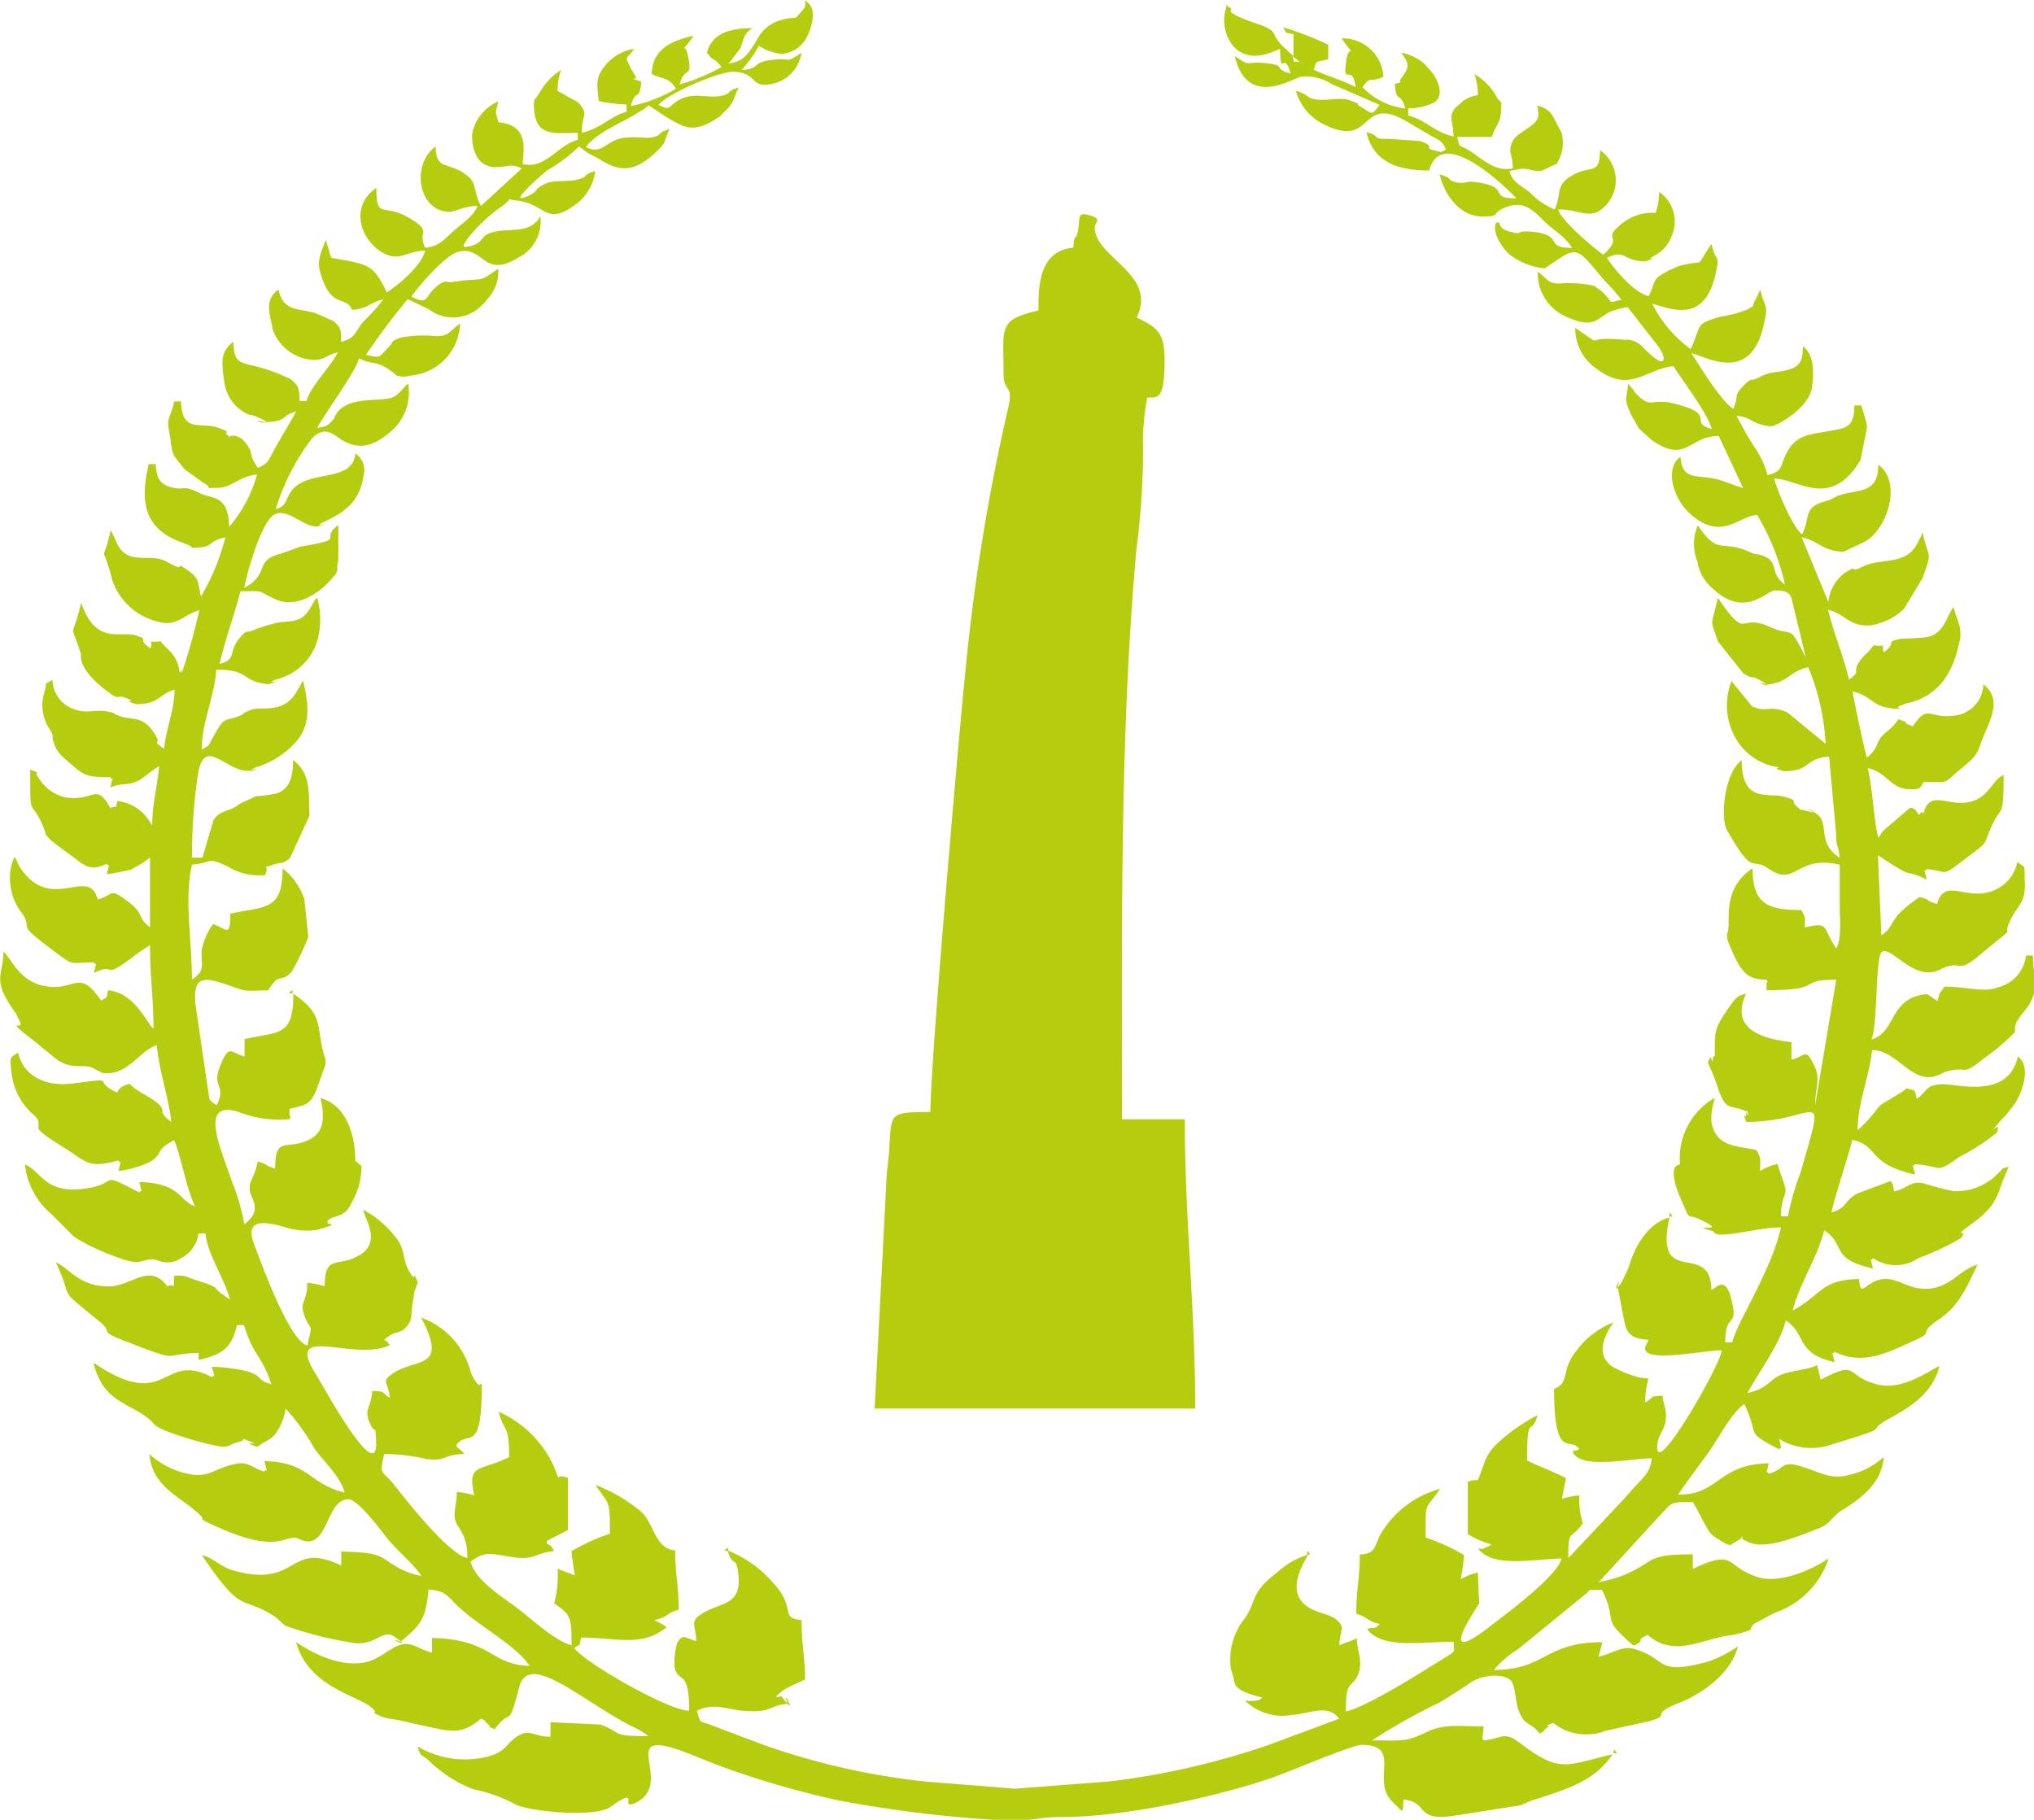
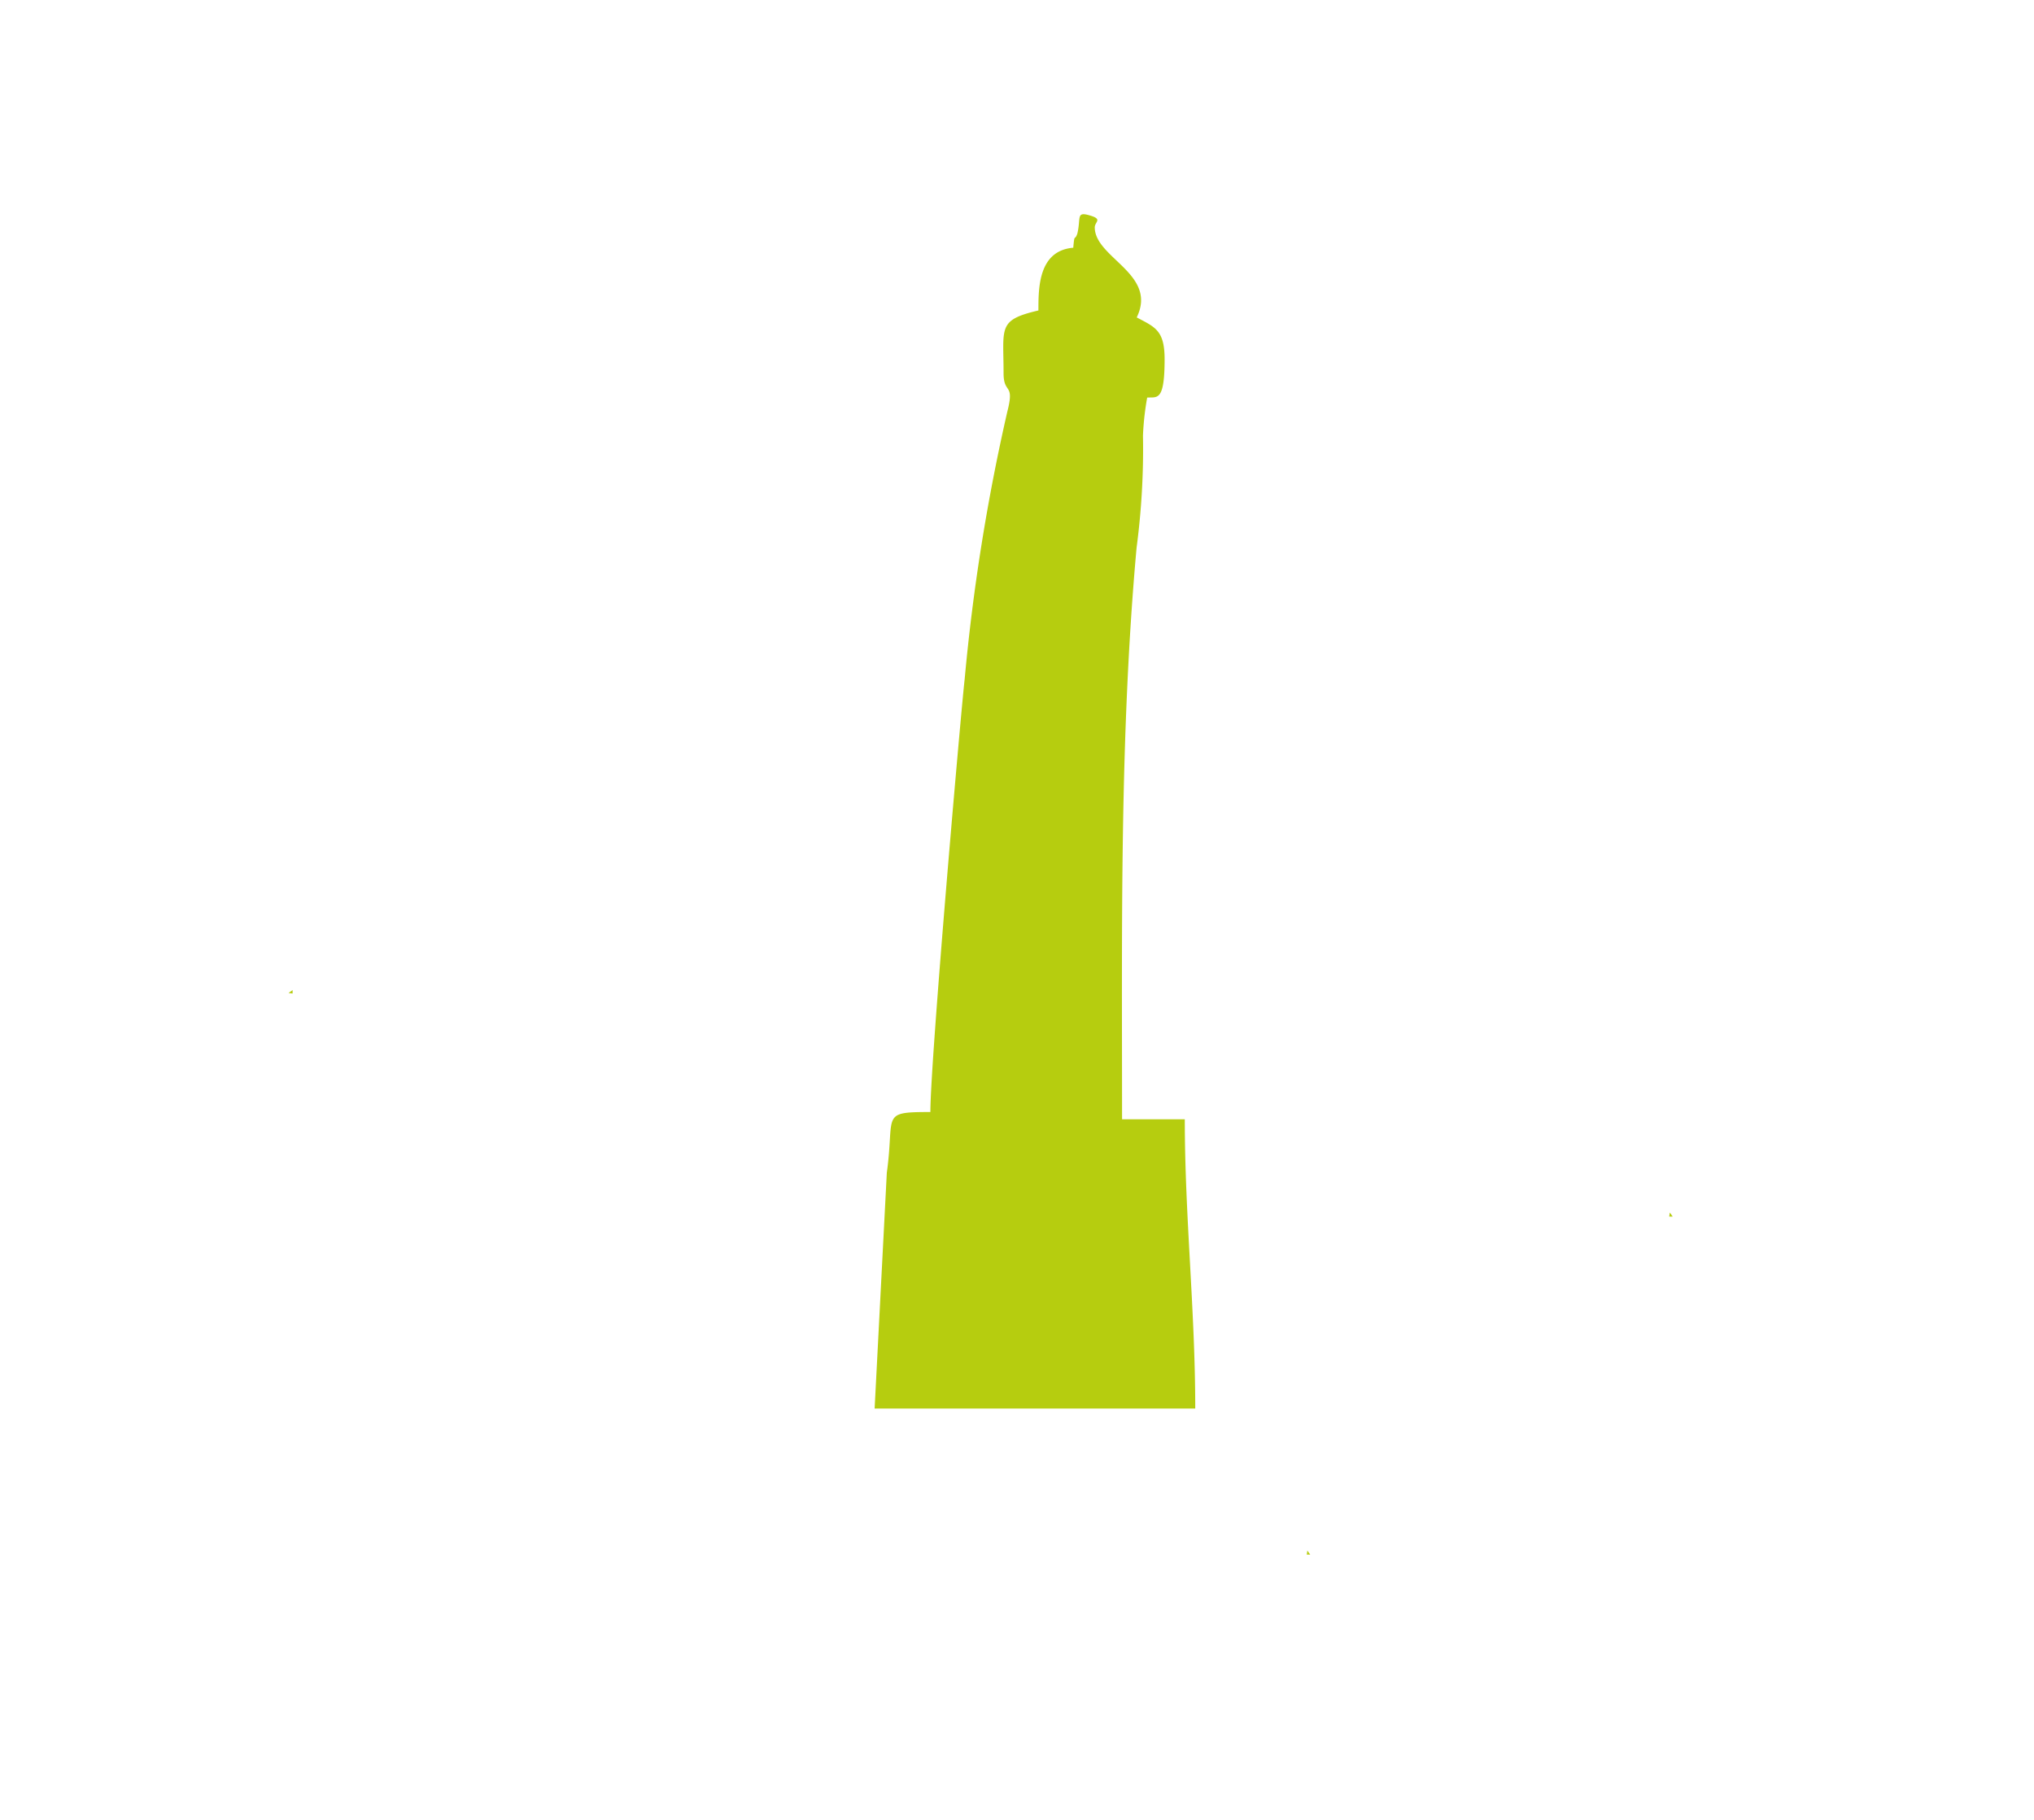
<svg xmlns="http://www.w3.org/2000/svg" xmlns:ns1="http://sodipodi.sourceforge.net/DTD/sodipodi-0.dtd" xmlns:ns2="http://www.inkscape.org/namespaces/inkscape" viewBox="0 0 140.07 125.32" version="1.1" id="svg24" ns1:docname="Ass2et 1.svg" ns2:version="1.2.1 (9c6d41e410, 2022-07-14)">
  <ns1:namedview id="namedview26" pagecolor="#ffffff" bordercolor="#000000" borderopacity="0.25" ns2:showpageshadow="2" ns2:pageopacity="0.0" ns2:pagecheckerboard="0" ns2:deskcolor="#d1d1d1" showgrid="false" ns2:zoom="6.678902" ns2:cx="64.831015" ns2:cy="62.734862" ns2:window-width="1920" ns2:window-height="1017" ns2:window-x="-8" ns2:window-y="-8" ns2:window-maximized="1" ns2:current-layer="svg24" />
  <defs id="defs4">
    <style id="style2">.cls-1{fill:#b6cd0f;fill-rule:evenodd;}</style>
  </defs>
  <g id="Layer_2" data-name="Layer 2">
    <g id="Layer_1-2" data-name="Layer 1">
-       <path class="cls-1" d="M120.47,34.58l.24.48Zm0,0-.27-.47.27.47ZM89.75,4.34l.07.07s-.09,0-.07-.07ZM89,3.86l.53.43c-.67-.11-.31.14-.53-.43ZM23.27,24.26c-.58,1.11-1.88,2.32-2.16,3.36h-.48c0-.88-.1-1.1-.64-1.53l-.8-.35c-2.45-1-3.07-.28-3.12-2.2-.91.67-.81,1.39-.63,2.72a2.82,2.82,0,0,0,1.34,2.11c.58.34.26.07.82.3,2.06.85-1.14.13.63.39,1.58,0,1.05-.42,2.16-.72-.36.69-.73,1.26-1.15,2-.78,1.3-.66,1.57-1.49,1.87-.77-1.15-.18-.92-.89-1.77a1.15,1.15,0,0,0-.61-.41c-.82-.19.19.1-.34,0s.32.3-.27-.1c-.32-.22.49-.07-.63-.48s-2.49.43-2.54-1.81H12c-.36,1.56-.6.93-.25,2.61,0,.05,0,.12,0,.16.18.91,0,.76,1,1.94l1.27.91c.75.38-.16.36,1,.33.92,0,1.48-.81,2.68-.91a9.34,9.34,0,0,1-1.92,3.6c-.05-2.27-1.21-1.89-2-2.31-1.25-.64-1-.15-2-.42-.83-.22-1-.71-1.06-1.59h-.48c-.57,2.46-.42,4.41,2.24,5.38,1.87.68-.68.17.64.38,1.84,0,.94-.38,2.4-.72a15.52,15.52,0,0,1-1.68,4.08c-.22-.94-.09-1.24-.87-1.78-1-.69-.24-.1-.86-.29l-.8-.41c-.89-.36-1.71,0-2.52-.38-.6-.31-.71-.78-1-1.38l-.17-.32C7,39.26,7,37,7.72,39.92A4.41,4.41,0,0,0,11,42.84c1.16.32,1.78-.57,2.72-.82a40.23,40.23,0,0,1-1.2,4.32c0-.05-.06-.2-.07-.17-.17.52.07-.17-.48-1-.33-.47-.54-.51-.89-1-1.25.11-.43-.23-.72.48-1-.69,0-.57-1-.89s-2.46.54-3.49-1.56l-.29-.67c-.66,2.83-.78,1,0,3.54,0,.1-.24,1,1.81,2.54,1.08.83.39,0,1.61.6.2.11-.6,0,.38.28,1.61,0,1.5-.65,2.64-1,0,1.4-.6,2.73-.72,4.08-1-.73-.08-.17-.63-1-.89-1.44-1.57-.85-2.68-1.36-.48-.21.34,0-.55-.2S6,49.21,5,48.8a2.19,2.19,0,0,1-1.39-2c-.81.6-.23-.18-.56.9a2.9,2.9,0,0,0,.34,2.46c.26.51.06,0,.23.45a.78.78,0,0,1,0,.14,1,1,0,0,1,0,.14c.27.87.41,1,1.41,1.85.81.71,1.11.78,2.57.78.19.38.25-.44,0,.72.82-.39,1.11-.08,1.92-.48.45-.23.76-.6,1.44-1-.11,1.29-.48,2.63-.48,4.08l-.28-.43a3,3,0,0,0-2.12-1.25c-.16.63.09.27-.48.48-1-1.8-1.11-.42-3.09-.73a2.87,2.87,0,0,1-1.83-1.31c-.54-.68.48-.16-.6-.6,0,3.66,0,1.81.89,3.92l.06.17c.29.68-.1.1.33.63.18.22,1.42,1.1,1.76,1.36.78.61,1.19.91,2.24.4.19.38.25-.44,0,.72A14.51,14.51,0,0,0,9,59.89a7.9,7.9,0,0,0,1.33-.83v4.8c-.84-.62-.41-.92-1.42-1.7-1.44-1.1-1-.54-2.18-.22-.62-2.32-3.07.88-5.21-2a1.4,1.4,0,0,1-.1-.16c-.42-.59-.33-1.19-.63-.2A3.92,3.92,0,0,0,1.6,63c.69,1.21-.71.4,2.49,2.78,1,.73.79.5,2.38.5.19.38.25-.44,0,.72,1.72-.82.34.7,3-1.34.29-.22.62-.41.86-.58,0,2.28.24,3.64.24,5.76-.44-.32-1.27-2.48-3.12-2.64-.17.7,0,.35-.48.72-1.53-2.28-1.78-.66-3.8-1C1.32,67.64.81,66,.23,65.54c0,1.7-.86,1.88.85,4.23l.35.72c.05.37-1.11-.36,1,1.26.33.26.43.36.79.65.71.56,1,.91,1.86,1,.59.07.81-.07,1.37.17l.11.06.47.25c1.74.29,2.62-1.59,3.77-1.9.15,1.76.82,3.62,1,5.28-1.37-1,.37-.63-2.05-2a4.48,4.48,0,0,1-.83-.62c-1.22.33-.51.81-1.16.45-1.33-.73.35-.86-2.72-.48-2.05.26-3.44-.6-3.8-2.13-.56.42-.59.2-.45,1.37a4.43,4.43,0,0,0,1.5,2.9,1.26,1.26,0,0,1,.36.47.38.38,0,0,1,0,.1v.4c.15.38,1.75,1.28,2.25,1.63,1.29.9,1.49,1,3.26.57.19.38.25-.44,0,.72A7,7,0,0,0,10.36,80c1-.67.22-.73,1.63-1.48.42.87.82,3.27,1.44,4.56-1.11-.4-1-1.61-3.84-1.68.28,1.15.17.38,0,.72-3-1.57-1.2-.57-3.87-.25s-2.91-1.26-4-1.67A5.18,5.18,0,0,0,3.53,83.6l1.32,1.32c.5.63,2.94,1.6,3.71,1.83,1.31.4,1.2-.12,2.15,0l.31.1a1.59,1.59,0,0,0,1.45-.21,2.23,2.23,0,0,0,1.2-1.7h.48c.12,1.43,1.37,3.21,1.68,4.56L15.14,89c-.49-.41-.07-.26-.85-.59l-1.09-.35A2,2,0,0,0,12,87.86c-.1,1.26.23.44-.48.72-1.18-1.61-2.41-.1-3.85,0-2.22.11-2.95-1.33-3.83-1.65,1.38,2.88-.15,1.49,3.08,4.13,0,0,.17.15.21.2.51.55-.2.44,1.4,1.06,4.14,1.61,2.46.91,5.15.85v.48c1.61-.37,2.27-.79,2.64-2.4h.48a8,8,0,0,0,.88,2,7.74,7.74,0,0,1,1,2.07c-1.06-.28-.55-.59-1.73-.9a12.19,12.19,0,0,0-2.35-.3c.28,1.15.17.38,0,.72-3.5-1.85-3,2.51-8.16-1,.69,3,2.9,2.76,4.19,4.25.37.44,2.95,1.19,3.87,1.39,1.38.3,1,.08,2-.2.47-.13,0-.3.74,0,.89.32-.9-.1.49.36.46-.4.81-.39,1.25-.91A4,4,0,0,0,19.67,97a15.23,15.23,0,0,1,2,2.78c.66.91,1.77,1.9,2.06,3-2.48-.58-2.4-2.09-5.52-2.16.28,1.15.17.38,0,.72-.72-.19-1.11-.67-1.8-.56-1.89.3-2,1.31-4.34.46a5.83,5.83,0,0,1-1.78-1.1c.19,2.23,2.06,2.89,3.37,4.08.67.61-.23.22.92.76,4.8,2.25,5,.55,6,1,2.05,1,1.8-2.73,3.4-2.73.64,0,2.08,1.91,2.54,2.5.85,1.1,1.85,1.81,2.5,2.78a6.25,6.25,0,0,1-1.27-.4c-1.74-.88-1.08-1.21-4.25-1.28a.48.48,0,0,0,0,.12v.84c-3.66-1.76-2.9,1.57-7.33.37-1-.26-1.36-.85-2.27-1.09,2.89,4.31,2.67,2.67,5.09,4.28l.5.45.13.12A24.27,24.27,0,0,0,24,113.08c1.87.45,2.25-1,3.21-.34,1.44,1-.92-.2.38.32,1.26-1.09,1.74-1.41,1.92-3.6,1.13.1,1.23.37,1.87,1,1.37,1.41,4.1,2.77,5.09,4.26-2.71-.06-2.57-1.83-6.72-1.92v1c-1-.23-1.33-.77-2.2-.52-.69.21-1.36.91-2.22,1.15-1.87.5-4-.7-4.94-1.35.86,3.22,4.53,3.72,5.32,4.63.35.39-.31.09.43.45a3.12,3.12,0,0,0,.94.23c.77.15,1.34.29,2.17.47,1.7.36,2.52.67,3.86-.5.51.21.15.1.42.31.67.52-.59-.05.54.41,1.2-1.64.87.2,1.68-2.88.64-2.43,3.88.56,7.37,2.48.31.17.54.26.8.4l.15.09.15.09c.46.29.17.09.41.3-2.7,0-1.69-.23-3.3-.8l-3.42-.16v1c-1.24,0-1.39-.6-2.33,0-.69.47-.76,1-1.82,1.32a6.39,6.39,0,0,1-5-.65c.21.77.24.51.74.94a9,9,0,0,0,3.07,2,11.05,11.05,0,0,1,2.84,1c.72.51,5.49,1,6.61.24,2.23-1.61.5.34,1.81-.33,2.83-1.46-1.93-5.61,4-3.2,1.09.44,2,.8,3.13,1.18a63.11,63.11,0,0,0,6.76,1.88,86.67,86.67,0,0,0,11.35,1.38c1.61.15,2.39-.25,4.06-.23,4.53,0,10.89-1.49,14.37-2.67,1.09-.36,5.59-2.29,6.25-2.3,2.87,0,.63,2.42,2.12,3.9.85.84.7.86.78-.13,1.77.15.75,1.54,3.49,1.11l4.58-.72.16-.08.51-.21c2.15-.73,4.33-1.22,5.66-3.22-3.28.77-3.62,1.33-6.41-.8-1.08-.83-1.24-.26-2.47-.16-.14-.3-.08,0-.07-.35,0,0,.07-.53.07-.61-1.69,0-2.66-.21-3.93.39-1.5.72-1.71.57-3.75.57a40.78,40.78,0,0,1,4.61-2.59c.85-.51,1.38-.84,2.21-1.41.66-.46,2.16-.7,2.78-.08.34.69.23,1.38.53,2.12.4,1,.82.7,1.39,1.48.51-.2.15-.1.42-.3.67-.52-.59,0,.54-.42l.27.21a3.75,3.75,0,0,0,3.38.32l3-.66c1.56-.45-.17-.39,2.06-1.27,1.64-.65,3.58-2.1,4-3.88a8.15,8.15,0,0,1-2.06,1.06c-3.71,1-2.74-.22-5.1-.88-.83-.23-1.43.31-2.44.54l.27-1c-4,0-3.91,1.91-7.47,1.91a6.67,6.67,0,0,1,1.68-1.44l4.49-3.67c.72-.53,0-.38,1.27-.41,1.19,2.48-.22,1.77,2.16,3.84,1-.39,0-.35,1-.72,1.69,1.47,3.43.44,5.34.06a8.7,8.7,0,0,0,1-.18c1.21-.36.4-.11,1-.67l1.41-.75a5.89,5.89,0,0,0,3.7-3.74c-1.22.82-3.38,1.75-4.87,1.29-2.3-.71-1.45-2-4.49-.57v-1c-3.33,0-2.5.49-4.79,1.45a11.55,11.55,0,0,1-1.69.47l4.25-4.63c.85-.89.63-.89,2.23-.89.34.5,1,2,1.34,2.27a7,7,0,0,0,1,.63c.66.15,0,.16.48-.08,1.73-1-.79.11.5-.42.23.2-.1.09.6.39,1.19.51,3.57-.52,4.8-1,.74-.29.9-.82,1.59-1.25,1.33-.82,2.7-1.85,2.85-3.65a5.54,5.54,0,0,1-1.6,1c-2.14.78-2.43.1-4.33-.41-1.15-.31-.94.29-2,.57-.19-.38-.24.44,0-.72-3.55.08-3.35,2.16-6.24,2.16.73-1.08,1.45-2,2.21-3.07.63-.93,1.5-2.59,2.35-3.17,1.11,2.31-.06,1.82,2.4,3.12.19-.38.25.44,0-.72a4.2,4.2,0,0,0,3.34.47c5-1.52,2.25-.79,4.32-1.91,1.44-.78,3-1.83,3.38-3.6-1,.55-2.61,1.66-4.18,1.31-2.37-.54-1.27-1.78-4-.35l-.24-1c-.81.39-1.89.35-2.63.73s-.81.88-2.17,1.19c.77-1.44,2.27-3.44,2.64-5,1.49,1,.62,2.24,3.36,2.88-.27-1.15-.16-.37,0-.72,2,1,3.78,0,5.65-.85,1.19-.53.07-.4,1.49-1.35s1.94-2.21,2.7-3.8c-1.39.37-2.05,2-4.21,1.6-.79-.16-1.45-.67-2.25-.61-1.28.1-1.57,1.44-1.7,0-2.69.06-2.56,1.11-4.56,2.16.42-1.77,1.74-3.71,2.16-5.52,1.59,1.07.31,1.93,3.36,2.64-.27-1.15-.16-.37,0-.72a2.77,2.77,0,0,0,3.13,0,17.47,17.47,0,0,0,2.9-1.36c.68-.82-.81.16.77-1,2-1.44,1.67-2.09,2.56-3.94-.68.19-.31.1-.74.46l-.24.23a4,4,0,0,1-2.83,1,20.54,20.54,0,0,1-2.09-.55c-.93-.16-1,.33-2,.57-.12-.46,0-.37-.24-.72l-2.27.85c-.95.48-.68,1-1.81,1.31.39-1.64,1-3.29,1.44-5,1.91.45.93,1.61,4.32,2.4-.27-1.15-.16-.37,0-.72,2.07.17,1.33.7,3.08-.52A14,14,0,0,0,137.51,78c.41-1.06-.93.59.28-.85a9.57,9.57,0,0,0,1-1.2c.53-.9,1.08-2.52.17-3.19-.69,3-4.16,1.85-5.28,1.91s-.89.44-1.68,1c-.19-.72,0-.52-.72-.72a1.52,1.52,0,0,1-.41.31l-1.34.82-.13.11a9.51,9.51,0,0,1-1.48,1.64c0-1.82.81-3.69,1-5.52,1.82,0,2.8,2.62,4.73,1.65l.23-.12c1.8-.56,1,.45,2.8-1a15.11,15.11,0,0,0,2.08-1.76l0-.33c.07-.57.74-1.15,1-1.6.73-1.34.24-1.79.24-3.35h-.48A2.56,2.56,0,0,1,137.56,68c-.89.37-2.29-.06-3.65-.06-.38.57-.29.25-.48,1l-.72-.48c-2.65.22-2.11,2.66-3.84,3.12.45-.94.27-5.6.7-6,.58-.58,2.24,2.1,4,1.2,1.6-.8,1.07.4,2.69-.95,3.09-2.59,1.39-.89,2.23-2.56.52-1,1-1.14.95-2.47s.1-1-.52-1.43a2.7,2.7,0,0,1-2.22,2.12c-1.56.29-2.84-.94-3.3.76-.89-.24-.31-.24-1.2-.48-2.31,1.55-1.59,1.94-2.64,2.64l-.24-5.52c2.79,1.87,1.57.82,3.36,1.68-.27-1.15-.16-.37,0-.72,1.43.12,1,.54,2.24-.39,1.94-1.5,1.63-1.08,2.06-2.16.8-2.07,1-.58,1-3.93-.82.33-1,1.62-2.46,1.88s-2.62-.88-3.06.76c-.06,0-.13-.15-.16-.1-.27.55-.16-.3-.77-.28l-1.9,1.63c-.27.44,0,.08-.29.43-.34-1.47-.37-3.3-.72-4.8,1.45.34,1.56,1.55,3.12,1.46.51,0,.53-.15.72-.5,1.86,0,1.32.14,2.38-.74,1.51-1.25,1.24-1.14,1.74-2.37s1.31-2.62,0-3.61a2.22,2.22,0,0,1-2,2.15c-1.76.24-1.8-.84-2.85.73-1.15-.42.2-.06-1-.48-.57.86-1,.83-1.37,1.51a2.35,2.35,0,0,1-.79,1.13c-.14-.3-.91-4-1-4.56,1.44.34,1.33,1.16,3.12,1.2,1.2-.18-1,.19.64-.39a4.09,4.09,0,0,0,2.8-2,6,6,0,0,0,.72-1.9c.41-1.2-.09-1.75-.32-2.72-.55.8-.65,1.76-1.77,2.07a16.82,16.82,0,0,1-1.8.11c-1.28.25-.23.21-1.23.94-.28-.76.52-.34-.72-.48-.34.52-.58.6-.88,1-.71,1,.16.66-.8,1.36-.38-1.64-1.07-3.23-1.44-4.8,1.26.3,1.38,1.15,2.93,1.07l.46-.1.15-.06a3.9,3.9,0,0,0,1.7-1l1.27-2.11c.7-2,.43-1.14,0-3.12a.34.34,0,0,0-.08.16,1.36,1.36,0,0,1-.16.32,3,3,0,0,1-.25.47c-.83,1.3-2.45.79-3.63,1.39l-.25.12c-.74.28,0-.31-1,.32a2.82,2.82,0,0,0-1.12,2L124.07,37c1.29.3,1.37.93,2.88,1l1.46-.69c1.54-.84,2.62-4.08.94-5.31,0,2.26-1.72,1.58-3,2.25a2.08,2.08,0,0,1-.65.27c-1.55.41-1,1.07-1.6,2.28-.61-.44-1.72-3-1.92-3.84,1.64,0,3.86,2.18,5.94-1.27l.45-2.24c0-.36-.3-1.17-.39-1.53h-.48c0,1.05-.26,1.44-1,1.62-1.68.41-2.86.15-3.65,1.62-.52.95-.17,1.25-1.33,1.56a6.33,6.33,0,0,0-1-2.08c-.47-.77-.73-1.24-1.13-2,1.11.09,1,.6,2.4.72.4-.05,2.57-1.27,2.78-2.63.16-1,.18-2.31-.62-2.89,0,.84-.1,1.31-.83,1.57-.89.31-1.22.08-2.18.57-1.2.61,1-.44-.36.14-.23.1-.16-.11-.66.39-.81.79-.32.71-.77,1.65-.94-.69-2.19-2.81-2.88-3.84,1.06.25,4.11,2.16,5-2,.33-1.43.08-1-.25-2.36a.34.34,0,0,0-.08.16l-.23.48c-.43.79.09.27-.52.69a8,8,0,0,1-1.89.51c-1.89.56-1.26.55-2.08,2.24a8.84,8.84,0,0,1-2.64-3.12c1.15.27,3.6,1.52,4.38-2.12.3-1.39,0-.63-.3-2-1.31,1.89-.15.94-2.3,1.54l-.66.3c-1.21.64-.83.66-1.36,1.76-1.05-.28-2.29-1.76-2.88-2.64,1.32-.63,1,.21,2.64.24,1-.34.2-.13.4-.26,0,0,.31-.17.49-.29a2.45,2.45,0,0,0,.94-1.23,2.46,2.46,0,0,0-.87-3,4.85,4.85,0,0,1-.24,1.44,3.34,3.34,0,0,0-2.5.88c-1.18,1,.31.67-1.1,2-.73-.49-2.92-2.37-3.12-3.12,1.67,0,2.39.95,3.52-.57a2.52,2.52,0,0,0-.64-3.51c0,1.78-.62,1-1.88,1.72s-.72,1.28-1.24,2.36a4.93,4.93,0,0,1-1.71-1.17c-.61-.47-1.21-.72-1.41-1.47,1.52-.35,1.11,0,2.18,0l1.09-.51a2.74,2.74,0,0,0,.34-2.1l-.24-.45c-.41-.79-.49-1.19-1.45-1.45.2.94,0,1.09-.63,1.54s-1,.59-1.17,1.19.1.6.12,1.59c-1.21.28-2.06-.63-3.06-1.26-.7-.43-.53,0-.78-.9h2.4c.19-.7.59-.93.63-1.76.06-1,0-.4-.37-1.11a4,4,0,0,0-1.46-1.45,4.91,4.91,0,0,1,.24,1.44,2.23,2.23,0,0,0-.89.32c-.38.22,0,0-.36.28l-.09.09-.19.16c-.56.61-.17,1-.15,2-1.4-.32-1.91-1.16-3.12-1.44V7.46a3.94,3.94,0,0,0,1.76-.39c.8-.5.22-1.59-.06-2l-.11-.14-.45-.51a3.38,3.38,0,0,0-1.62-.79c.53.79.62.9,0,1.76-.3.4.32.15-.45.4.12,1.44.38.41.72,1.68A4.78,4.78,0,0,1,93.83,6c.65-.88.4-.22,1.44-.72a2.81,2.81,0,0,0-2.88-2.64c1.1,1.64.53.16.32,1.52-.29,1.9.45.12.64,1.84-1-.52-1.91-.74-2.88-1.2.24-.65,0-.49,1-.72v-1a21,21,0,0,0-3.12-1.2c.37.53,0,.3.72.48V3.86l-.75-.69-.11-.12c-.72-.83-.24-.82-1.19-1.25l-.12-.05-.26-.09c-2.93-1-1.42-.92-2-1.16-.23-.09-.06-.5-.27.27a2.85,2.85,0,0,0,.59,2.45c1.22,1.23,2.75.27,3.19.16.05,2.06.27,0,.72,1.68-1.29-.34-.17-.55-1.69-.71s-.93.33-2.15-.49c.86,3.69,4.09,1.47,4.58,1.42a3.29,3.29,0,0,1,2.12.52L95,7.22c-.55.76-.46.64-1.3.13-.56-.33.33,0-.6-.39-.76-.33-1.63,0-2.42-.1s-.47-.34-1.44-.6a3.68,3.68,0,0,0,2,2.34c3.49,1.69,2.27-2.32,5.86-.1l1.36.8c.58.33.87.38,1.11,1-.39.18-.17.21-.63.1-1.12-.25.12-.24-1.16-.69l-2-.14c-1.55,0-.46-.14-1.68-.47.49,2.12,2.23,2.64,4.32,2.64.91-3.41,5.92,1.8,6,1.92-2,0-.34-.7-2.53-1.08-1.07-.18-.85.09-1.47,0-.91-.17-.24-.29-1.28-.57.35,1.48,1.42,2.87,2.9,2.9,1.29,0,.69-.17,1.4-.52,1.2-.6,1.92-.16,2.73.68s1.48,1.06,2.09,2c-2,0-.47-.87-2.73-1.11-1.27-.13-.55.26-1.51,0-1.13-.28-.47-.8-1-.6-.28.6.35,1.57.82,2.07a4.63,4.63,0,0,0,2.54,1.05c2.3-1.53,2-1.69,4.15.89a12.1,12.1,0,0,1,1.13,1.27c-1,.22-.49.29-1.22-.44l-.12-.13-.55-.39a8,8,0,0,0-2.47-.15c-.82-.06-.68-.33-1.4-.81A3.25,3.25,0,0,0,108,21.87c1.83.81,2,0,2.94-.43a11.24,11.24,0,0,1,1.14-.3l2.12,2.72c.6.84.59,1.71-.94.18,0,0-.08-.09-.12-.12a1.51,1.51,0,0,0-1.3-.52c-3.08-.32-1.11.69-3.36-.82A3.35,3.35,0,0,0,110,25.43c2.26,1.69,3.38-.05,5.24-.21.64,1,2.37,3.28,2.64,4.32-1.7-.45.49-1-2.61-1.75-1.53-.38-1.54.36-2.49-.57a2.71,2.71,0,0,1-.33-.4l-.33-.4c-.11,1.31-.33.88.22,2.17l.53.93.88.79c2.38,1.66,2.56-.29,4.61-.29l1.68,3.6-1.59-.56c-1.59-.45-2.58.13-2.73-1.6-1.15.84-.45,3,.76,4,2.11,1.81,3.27.07,4.52,0a16.14,16.14,0,0,1,1.92,4.8c-1.17-.86-.27-1.62-1.71-2.06-.06,0-.38-.05-.44-.07l-.38-.16c-1.71-.76-2,.17-3.17-1.37l-.1-.14-.1-.14-.1-.14a3.19,3.19,0,0,0,0,2.55l0,.14a3.14,3.14,0,0,0,1.07,1.7c2.15,2,3.62.16,4.22.09h.14c1.12,0,1,.63,1.11.92l.89,3.67a4.72,4.72,0,0,1-.25-.47c-.93-1.8-.65-.9-2.22-1.61-2.23-1-1.47,1.08-3.58-2-.49,2.14-.54,1.33,0,3l1.74,2.19c.84.55.39,0,1.31.57,1.17.72-1-.22.29.21,1.53-.12,1.55-.89,2.88-1.2a15.89,15.89,0,0,1,1.2,5.28l-2.62-2.15c-1.24-.57-1.47.06-2.46-.44l-1.4-1.73a4.57,4.57,0,0,0,.32,4,4,4,0,0,0,2.9,1.93c.2.11-.6,0,.38.28,1.92,0,1.43-.92,3.12-1l.48,5.28c0,1,.17.78.24,1.68-1.74-1.16-.47-2.56-1.84-3.17-1.15-.52,1.16.35-.61-.1-.54-.14,0,.14-.49-.26s.23-.4-1-.7c-1-.25-2.8.47-2.8-2.49-1.22.9-1.49,4.05-1,4.84,1.84,3.2,1.57,1.82,2.78,2.58,0,0,.07.06.1.07,1.88,1.28,1.84-1,4.87-.29v2.88c0,.7.15,2.28-.24,2.88-1-1.45-.41-1.85-2.16-1.44,0-.94.07-.56-.24-1.2-2.35,0-3.36-.44-3.36-2.88-2.07,1.39-1.53,3.43-1.69,4.33,0,.1-.19.24.06.87.84,2,1.2,2.45,2.59,2.48.16.36,0,0,0,.31v.41c4.1,0,2-.72,4.8-.72L125,76.1c0-1.25.37-1.67,0-2.58-.66-1.44-.62-.81-1.63-.54v-1.2c-.59-.14-4.57-.32-3.12-3.36-.68.19-.7.22-1.58,1.54-.64,1-.58,1.32-.58,2.78,0,0-.09,0-.1,0-.2,1.06,0-.58-.38.44a18,18,0,0,1,.81,2.08c.53,1.3.78.78,1.83,1.28.3.85,0-.68,0,.25,0,.32-.32-.42,0,.47,5,0,5.58-2.94,3.74,3.5a17.21,17.21,0,0,0-.86,3h-.48c0-1.24.34-1.39.31-1.88,0-.15-.45-1.32-.55-1.72a3.72,3.72,0,0,0-1.2.48c0-1,.08-.77-.24-1.44-.83-.19-2-.23-2.55-.8-.94-.91-.47-2.17-.33-2.8a4.79,4.79,0,0,0-2.4,4.56l-.29.15c-.44.6.29,2.13.55,2.72.49,1.13.2.48,1.23,1,2,.95-1.08.19.67.73,0,0,.14,0,.17.08.24.55,3-.32,4.63-.32-.72,3.12-3,6.44-3.36,7.92h-.48c0-2,.77-1.08.53-2.44-.4-2.3-1.06-1.38-1.49-1.16,0-3.5-4,0-2.88-5-1.56.42-2.42,2.08-2.81,3.43l-.46,1c-1,1.37.19-.88-.33.4a.27.27,0,0,1,.07.17l.43,2.22c.21.92.59,1.12,1.66,1.21l-.22.46c-.37,1.21,3.91.26,5.26.26-.08,1-4.6,8.89-4.44,6.6,0-.68.46-1.09.55-1.62.16-.88-.12-1.1-.19-1.86-1,.09-.43,0-1.2.48.07-2.83,1.09-.82-2-2.34-1.6-.8-.76-2.33-.19-3.18a5.75,5.75,0,0,0-2.58,2,3.27,3.27,0,0,0-.69,1.49c-.16.5-.12.7-.61,1l-.2.07c0,4.91,1.07,3.35,1.68,4.08.24.29-.86,0-.12.61.93.74,3.88.11,5.16.11-.09,1.11-.67,1.32-1.84,2.72L108,107.3c0-2.09.12-1.15,1-2.4a5.54,5.54,0,0,1-.24-1.92,5.66,5.66,0,0,0-1.2.24l.28-1.43c-.93-.48-1.77-.77-2.68-1.21,0-3.43.31-1.56.72-3.12a12.25,12.25,0,0,0-2.83,2,3.41,3.41,0,0,0-.91,1.51c-.59,1.5-.11.69-1.06,1.08v3.6a6.22,6.22,0,0,0,1.68.72s-.16,0-.19.08-.14.06-.17.07-.25.12-.28.15-.64-.21,0,.3c1.19.94,3.92.36,5.42.36-.32,1.23-3.78,3.78-4.93,4.67-4,3.1-.76-1.49-.75-1.58,0-.25-.08-1.43-.08-2.13a3.72,3.72,0,0,0-1.2.48,12.32,12.32,0,0,0,.24-1.68,13.17,13.17,0,0,0-2.64-1.2c0-2.65-.09-1.78,1-3.36A6.79,6.79,0,0,0,95,105.78c-.38.83-.29,1.19-1.36,1.28,0,1.68-.24,2.34-.24,4.08.91.24.61.47,1.68.72,0,0-.16,0-.18.08-.12.37-1.32-.08-.35.64,1.22.89,3.5.48,5.57.48-.07.86.43.44-1.34,1.54-1.38.87-4.81,3-6.1,3.26,0-2.19.36-1.6.76-2.37.52-1,0-1.72,0-2.67-.42.21-.77.28-1.2.48,0-1,.45-1.19-.17-1.73-.44-.4-1.22-.46-1.84-.81-1.82-1-.49-3.05-.15-3.7a5.43,5.43,0,0,0-2.13,1.23c-1.8,1.33-1.43,1.95-2.18,3.1a4.52,4.52,0,0,0-1,3.57l.17.57c.13.41-.11.88,2,1.37-.26.17,0,.14-.5.22a4.07,4.07,0,0,1-.7,0,3.69,3.69,0,0,0,3.1,1c1.42-.11,2.61-.81,3.38.24l-4.9,1.82a52.64,52.64,0,0,1-10.94,2.5l-6.48.5-6.24-.5a49.37,49.37,0,0,1-11-2.49L49,118.81c-.86-.36-.73,0-1-1,1.16-.56,2-.11,3.14,0,2,.18,1.81-.37,3.1-.48-.53-1.31.75,1-.23-.27,0,0-.17-.2-.19-.24s-.87.3.15-.44c.24-.18,1.14-.55,1.47-.73,0-1.57-.24-2.33-.24-4.08-1.62-.18-.23-.8-2.09-2.71a8,8,0,0,0-3-2.09c.34,1.26.6.26.74,1.69.23,2.19-1.32,1.85-2.59,2.72-.79.53-.33.79-.31,1.83-.76-.18-.9-.56-1.31.12a4.73,4.73,0,0,0-.18,1.74c.33,1.1,1,.06,1,2.94-1.4,0-7.16-3.28-7.92-4.32.53-.37.3,0,.48-.72,2.14,0,4.07.61,5.57-.49.48-.34.39,0,.19-.33l-.72-.38c1.08-.25.77-.47,1.68-.72,0-1.67-.24-2.34-.24-4.08-1.4-.11-1.44-1.84-2.36-2.68A11,11,0,0,0,41,102.26c1,1.46,1,1,1,3.36a13.7,13.7,0,0,0-2.64,1.2,14.11,14.11,0,0,0,.24,1.68c-.42-.2-.77-.27-1.2-.48a7.49,7.49,0,0,1-.24,2.4c1.17.78,1.2,1,1.2,2.88-1.07-.25-2.78-1.82-3.7-2.53s-2.89-1.87-3.26-3.23c1-.69,1.19-.58,2.75-.33,1.74.28,1.63-.27,3-.39-.26-.65-.6-.34-.48-.72l1.44-.73v-3.59c-1-.41-.39.58-1-.87a7.53,7.53,0,0,0-3.77-3.69c.41,1.54.72.77.72,3.12-1.94,1-2.93.38-2.4,2.64a5.53,5.53,0,0,0-1.2-.24c0,1.06-.39,1.58.06,2.33a3.42,3.42,0,0,1,.66,2.23c-1.37-.36-4.09-3.86-5-5s-1.07-.65-.72-2.17a12.91,12.91,0,0,1,2.82.33c1.48.22,1.14-.29,2.7-.33-.3-.41-.71-.46-.48-.72.8-.89,1.68.72,1.68-4.08,0,0-.1-.06-.11,0-.07.25-.53-.46-.66-.86A5.39,5.39,0,0,0,29,90.74c1.92,3.62-.37,2.76-1.94,3.84-.87.59-.31.54-.22,1.68-.76-.51-.17-.39-1.2-.48-.1,1.26-.63,1.24-.14,2.3.36.77.32-.14.4,1.11.2,3.35-3.67-3.79-4.15-4.56-2.27-3.58,2.68-.81,5.09-2,0,0,0-.09-.05-.07s0-.06-.05-.07c-.2-.33-.51-.06,0-.45s.82-.17,1.25-.67.28-.64.41-1.51c0,0,.12-.79.13-.83s0-.13.05-.19l.19-.53c-.45-1.12,0,.21-.53-.67l-.09-.14c-.44-.83-.25-1.39-.77-2.12A7,7,0,0,0,25,83.3c.23.85,1.22,2.24-.23,3.13s-2.41-.12-2.41,2.15a5.53,5.53,0,0,0-1.2-.24c0,1.36-.54,1.29-.23,2.17.47,1.35.65.36.23,2.15-1.23-.33-3.1-5.5-3.65-6.94-.71-1.83.71-1.62,2.18-1.19a5,5,0,0,0,2.14.17l.19-.06c1.45-.39.51-.35.54-.4l0-.16c.38-.45,1.19-.14,1.66-1.27a4.85,4.85,0,0,0,.67-2.51l-.42-.36c0-1.76-.61-3.84-2.4-4.32.29,1.25.28,2.34-.75,2.85-1.58.79-2.37-.32-2.37,2-.89-.24-.31-.24-1.2-.48a5.29,5.29,0,0,1-.36,1.11,3.62,3.62,0,0,0-.19.49l0,.31c0,.65,1,1.38-.38,2.41a14.15,14.15,0,0,0-.87-3c-.64-2-2.36-5.56.42-4.76a7.78,7.78,0,0,0,3.57.53c.19-.49,0,0,0-.37l0-.27s0,0,0-.08c1.07-.25,1.41-.26,1.84-1.28l.63-1.75a.77.77,0,0,0,0-.15.71.71,0,0,0,0-.14.89.89,0,0,0,0-.14l-.11-.3c-.54-2,0-2.76-2.1-4.16,0,3-1,2.57-3.36,3.12v1.2c-.94-.25-1.07-.95-1.7.71-.57,1.47.49,1.19-.22,2.65-.65-.47-.42-.19-.63-1.29l-.83-5.68c-.15-1.62.32-1.94,1.73-1.48,2,.63,1.15.58,3.33.53,0,0,0-.14,0-.12l.47-.58c.58-.29.54,0,1.1-.59a19.05,19.05,0,0,0,1.14-2.37l-.27-2.62a4.46,4.46,0,0,0-1.5-2.12c0,3-1.25,2.58-3.6,3.12,0,1.72-.25,1-1.2.72a4.78,4.78,0,0,0-.78,1.82c0,1.26.21,1.39-.66,2,0-2.75-.55-5.55,0-7.92,1.47-.12,1-.58,2.49.15a4.12,4.12,0,0,0,2.55.57c.38-.91-.47-.34.52-.7.62-.22.63,0,1.19-.47l1.35-2.93c-.1-1.29.2-2.83-1.14-3.82,0,1.12-.21,1.95-1.08,2.28a7.23,7.23,0,0,1-1.47.21l-1.16.54c-.64.57-1.27.35-1.76,1.09l-.77,2.6h-.72a39,39,0,0,1,.39-5.61c.44-3,2-.11,3.69-.39,1.27-.42-.84.45.29-.21A6,6,0,0,0,20.46,51c1-1.23.75-2.68.41-4.15l-.52.92c-.93,1.38-2.31.88-3,1.09L17,49c-.57.28.07,0-.39.25-1.14.51-1.06-.09-1.93,1.5-.42.75-.13.45-.79.89,0-1.9.93-3.84,1-5.52,2.43,0,1.62.8,3.6,1,1.32-.43-.46.06.51-.33a3.9,3.9,0,0,0,2.84-2.63,5.41,5.41,0,0,0,0-3c-.24.29,0-.1-.3.42a4.45,4.45,0,0,1-.27.45c-.58.84-1.17.72-2.06.83a11.77,11.77,0,0,0-1.92.6c-.37.09-.33-.06-.8.49-.82,1-.14,1.45-1.37,1.77.41-1.76,1-3.32,1.44-5,1.72,0,1-.12,2.36.53s2.84-.24,3.73-1.18.42-.65.65-1.49l0-2.42c-1.39,1,.78.92-2.61,1.48l-1.38.5c-1.86.47-.68,1.38-2.49,2.34C17,39.47,18,35.9,18.9,35.43s2,.87,2.93.83c1.27-.42-.53.16.51-.33,1.45-.69,2.43-1.39,2.69-3.15a1.39,1.39,0,0,0-.56-1.56c-.17,2.13-3.43,1-4.48,2.71-.38.61-.28.93-1,1.13a15.46,15.46,0,0,1,2.53-4.92c.78-.71,1.24-.38,1.86.05,1.27.87,2.35.55,3.5-.45a3.52,3.52,0,0,0,1.23-3.32c-.44.32-.67.9-1.28,1-.9.22-2.83-.08-3.62,1,0,0-.06.11-.09.15-.32.47.22-.09-.28.44-.34.37-.4.34-1,.47.6-1.13,2.62-3.81,2.88-4.8,1.05.51,1.14.08,2.25.9.35.25.27.34.86.36l.63-.1a3.7,3.7,0,0,0,3.22-3.56c-.69.47-.69.87-1.64.87a8.35,8.35,0,0,0-2.45.1c-.76.27-.48.3-.8.62-.74.78-.55.79-1.59.57a46.86,46.86,0,0,1,2.88-3.84l1.3.63a5.18,5.18,0,0,1,.46.27A2.74,2.74,0,0,0,33.2,21a1.6,1.6,0,0,0,.34-.38,2.75,2.75,0,0,0,.77-2.11c-1.24.83-.88.69-2.38.8l-1,.14s-.29-.28-1,.4-.44,1.14-1.6.58c.47-.69,2.33-2.86,3.2-3.08,1.82-.46,1.72,1.89,4.17.39a2.78,2.78,0,0,0,1.51-2.83s-.09.06-.1.14-.18.22-.22.26c-.69.65-1.68.47-2.54.6-1.42.2-.88.72-1.84,1s-.49-.15-.3-.49a11.12,11.12,0,0,1,2.39-2.24c.82-.61.12-.47,1-.37,2,.22,2,1.9,4.22.13A3.47,3.47,0,0,0,41,11.78c-1,.28-.37.39-1.3.6S37.87,12.24,37,13c-.12.1-.06.21-.49.42-2,1,1.1-1.64,1.17-1.69a10.7,10.7,0,0,0,2.19-1.64c.32.21.4.32.71.5l.31.16a5,5,0,0,1,.47.26c1.24.77,2.26.92,3.75-.48.87-.82.53-.65,1-1.64-1,.28-.37.41-1.27.58-.39.07-1-.07-1.64,0-1.5.06-1.59,1.26-2.85.66.8-1.09,2.6-1.7,3.76-2.48a2.38,2.38,0,0,0,.56-.4L45.79,8c1.32.79,1.94,1.22,3.59.14.33-.22.08,0,.39-.33.83-.78.66-.86,1.1-1.78-1,.28-.37.41-1.27.58s-1.87-.3-2.89.3c-.75.45-.48.73-1.36.32.57-.77,4.25-2.36,5.22-2.29,1.75.12,1,1.26,2.83.78a2.56,2.56,0,0,0,1.79-2.09c-1.23.83-.52.29-2.13.51-1.35.19-.65.58-2,.69a8.29,8.29,0,0,0,1.2-1.68,3.52,3.52,0,0,0,1.53.56A2.12,2.12,0,0,0,55.26,3c.45-.45,1.05-2.13.48-2.7s-.08-.07-.4.32c-.86,1-.23.37-1.65.79a2.57,2.57,0,0,0-1.56,1.34c-.55.85-.88,1.53-2,1.62.05,0,.12-.14.14-.1L51,3.3c.23-.66.21-.95.8-1.36-1.64,0-2.78.41-3.12,1.68.56.77.4.2,1,1a13.74,13.74,0,0,1-2.88,1.2c.36-1.34.87-.36.61-1.81s-.66,0,.35-1.55c-1.45.34-2.84.87-2.88,2.64.89.43,1.09.16,1.68,1a9.54,9.54,0,0,1-3.12,1.2c.34-1.27.6-.24.72-1.68-1.07-.35-.2-.1-.37-.3L43.62,5s-.13-.2-.16-.26c-.49-1-.35-.54.21-1.38a3.24,3.24,0,0,0-2,1.16c-.72.87-.53,1.35-.44,2.44a11.79,11.79,0,0,0,1.92.24V7.7C42,8,41.47,8.82,40.07,9.14c0-1.4.53-1.19-.27-2.1l-1.41-.78a5.27,5.27,0,0,1,.24-1.44A4.41,4.41,0,0,0,37.4,6l-.19.3c-.4.69-.5.38-.42,1.33.15,1.84,1.55,1.52,3,1.52v.48C38.37,10,37.58,11.67,36,11.3c0-.8.55-2.69-1.68-2.88-.22-.94-.22-.5,0-1.44a3.06,3.06,0,0,0-1.8,2.22,3.34,3.34,0,0,0,.12,1.12l.14.35a1.43,1.43,0,0,0,1.31.84c1,0,1-.29,1.84.09l-2.81,2.58c-.58-1.09-.23-1.63-1.07-2.17-.51-.32.21,0-.51-.31-1-.47-1.51-.22-1.54-1.6-1.6,1.07-1.32,4.23.76,4.48.59.07,1-.37,2.12-.4-.22.63-.93,1.12-1.51,1.61-.78.67-1.11,1.19-2.09,1.27-.58-1.21.6-1.08-1.23-2.12-1.66-.94-2.13.21-2.13-2-1.84,1.24-1.15,3.56.45,4.47,1.13.64,1.59-.12,2.91-.15-.28,1.06-1.76,2.29-2.64,2.88-.8-1.67-1.16-1.84-2.43-2.13-.59-.13-.87-.14-1.41-.27l-.37-1.23c-.35,1-.6,1.39-.39,2.18.71,2.67,1.78,1.6,2.2,2.65,1.16-.09,1.11-.47,2.16-.72A14.94,14.94,0,0,1,25,22.17c-.6.74-.49,1.1-1.51,1.37,0-.88,0-.95-.51-1.42l-1.17-.52-.16-.06c-1.19-.32-2.13-.1-2.48-1.6-.84.62-.7,1.36-.44,2.47a2.74,2.74,0,0,1,.05.28,3.17,3.17,0,0,0,2.17,2C22.26,25,22.3,24.49,23.27,24.26Z" id="path6" />
      <path class="cls-1" d="M73.91,17.06c-2.41.2-2.4,2.79-2.4,4.32-2.82.66-2.4,1.15-2.4,4.32,0,1.49.78.62.26,2.64a139.62,139.62,0,0,0-2.94,18.44c-.24,2.07-2.36,26.26-2.36,29.8-3.49,0-2.44.16-3,4.18L60.23,97H82.31c0-6.74-.72-13.25-.72-19.92H77.27c0-13.12-.17-26.43,1-39.36A51.93,51.93,0,0,0,78.71,30,19.15,19.15,0,0,1,79,27.38c.68-.05,1.2.31,1.2-2.64,0-2-.66-2.21-1.92-2.88,1.46-3-2.88-4.09-2.89-6.2,0-.39.58-.56-.36-.83s-.58.17-.84,1.26C74,16.64,74,16,73.91,17.06Z" id="path8" />
      <polygon class="cls-1" points="20.15 68.42 20.15 68.18 19.87 68.38 20.15 68.42" id="polygon10" />
      <polygon class="cls-1" points="114.95 83.78 115.19 83.78 114.99 83.5 114.95 83.78" id="polygon12" />
-       <polygon class="cls-1" points="50.15 106.82 50.15 106.58 49.87 106.78 50.15 106.82" id="polygon14" />
      <polygon class="cls-1" points="89.99 107.06 90.23 107.06 90.03 106.78 89.99 107.06" id="polygon16" />
-       <polygon class="cls-1" points="111.11 120.74 111.35 120.74 111.15 120.46 111.11 120.74" id="polygon18" />
-       <path class="cls-1" d="M99.59,2.18l.07-.07S99.57,2.16,99.59,2.18Z" id="path20" />
    </g>
  </g>
</svg>